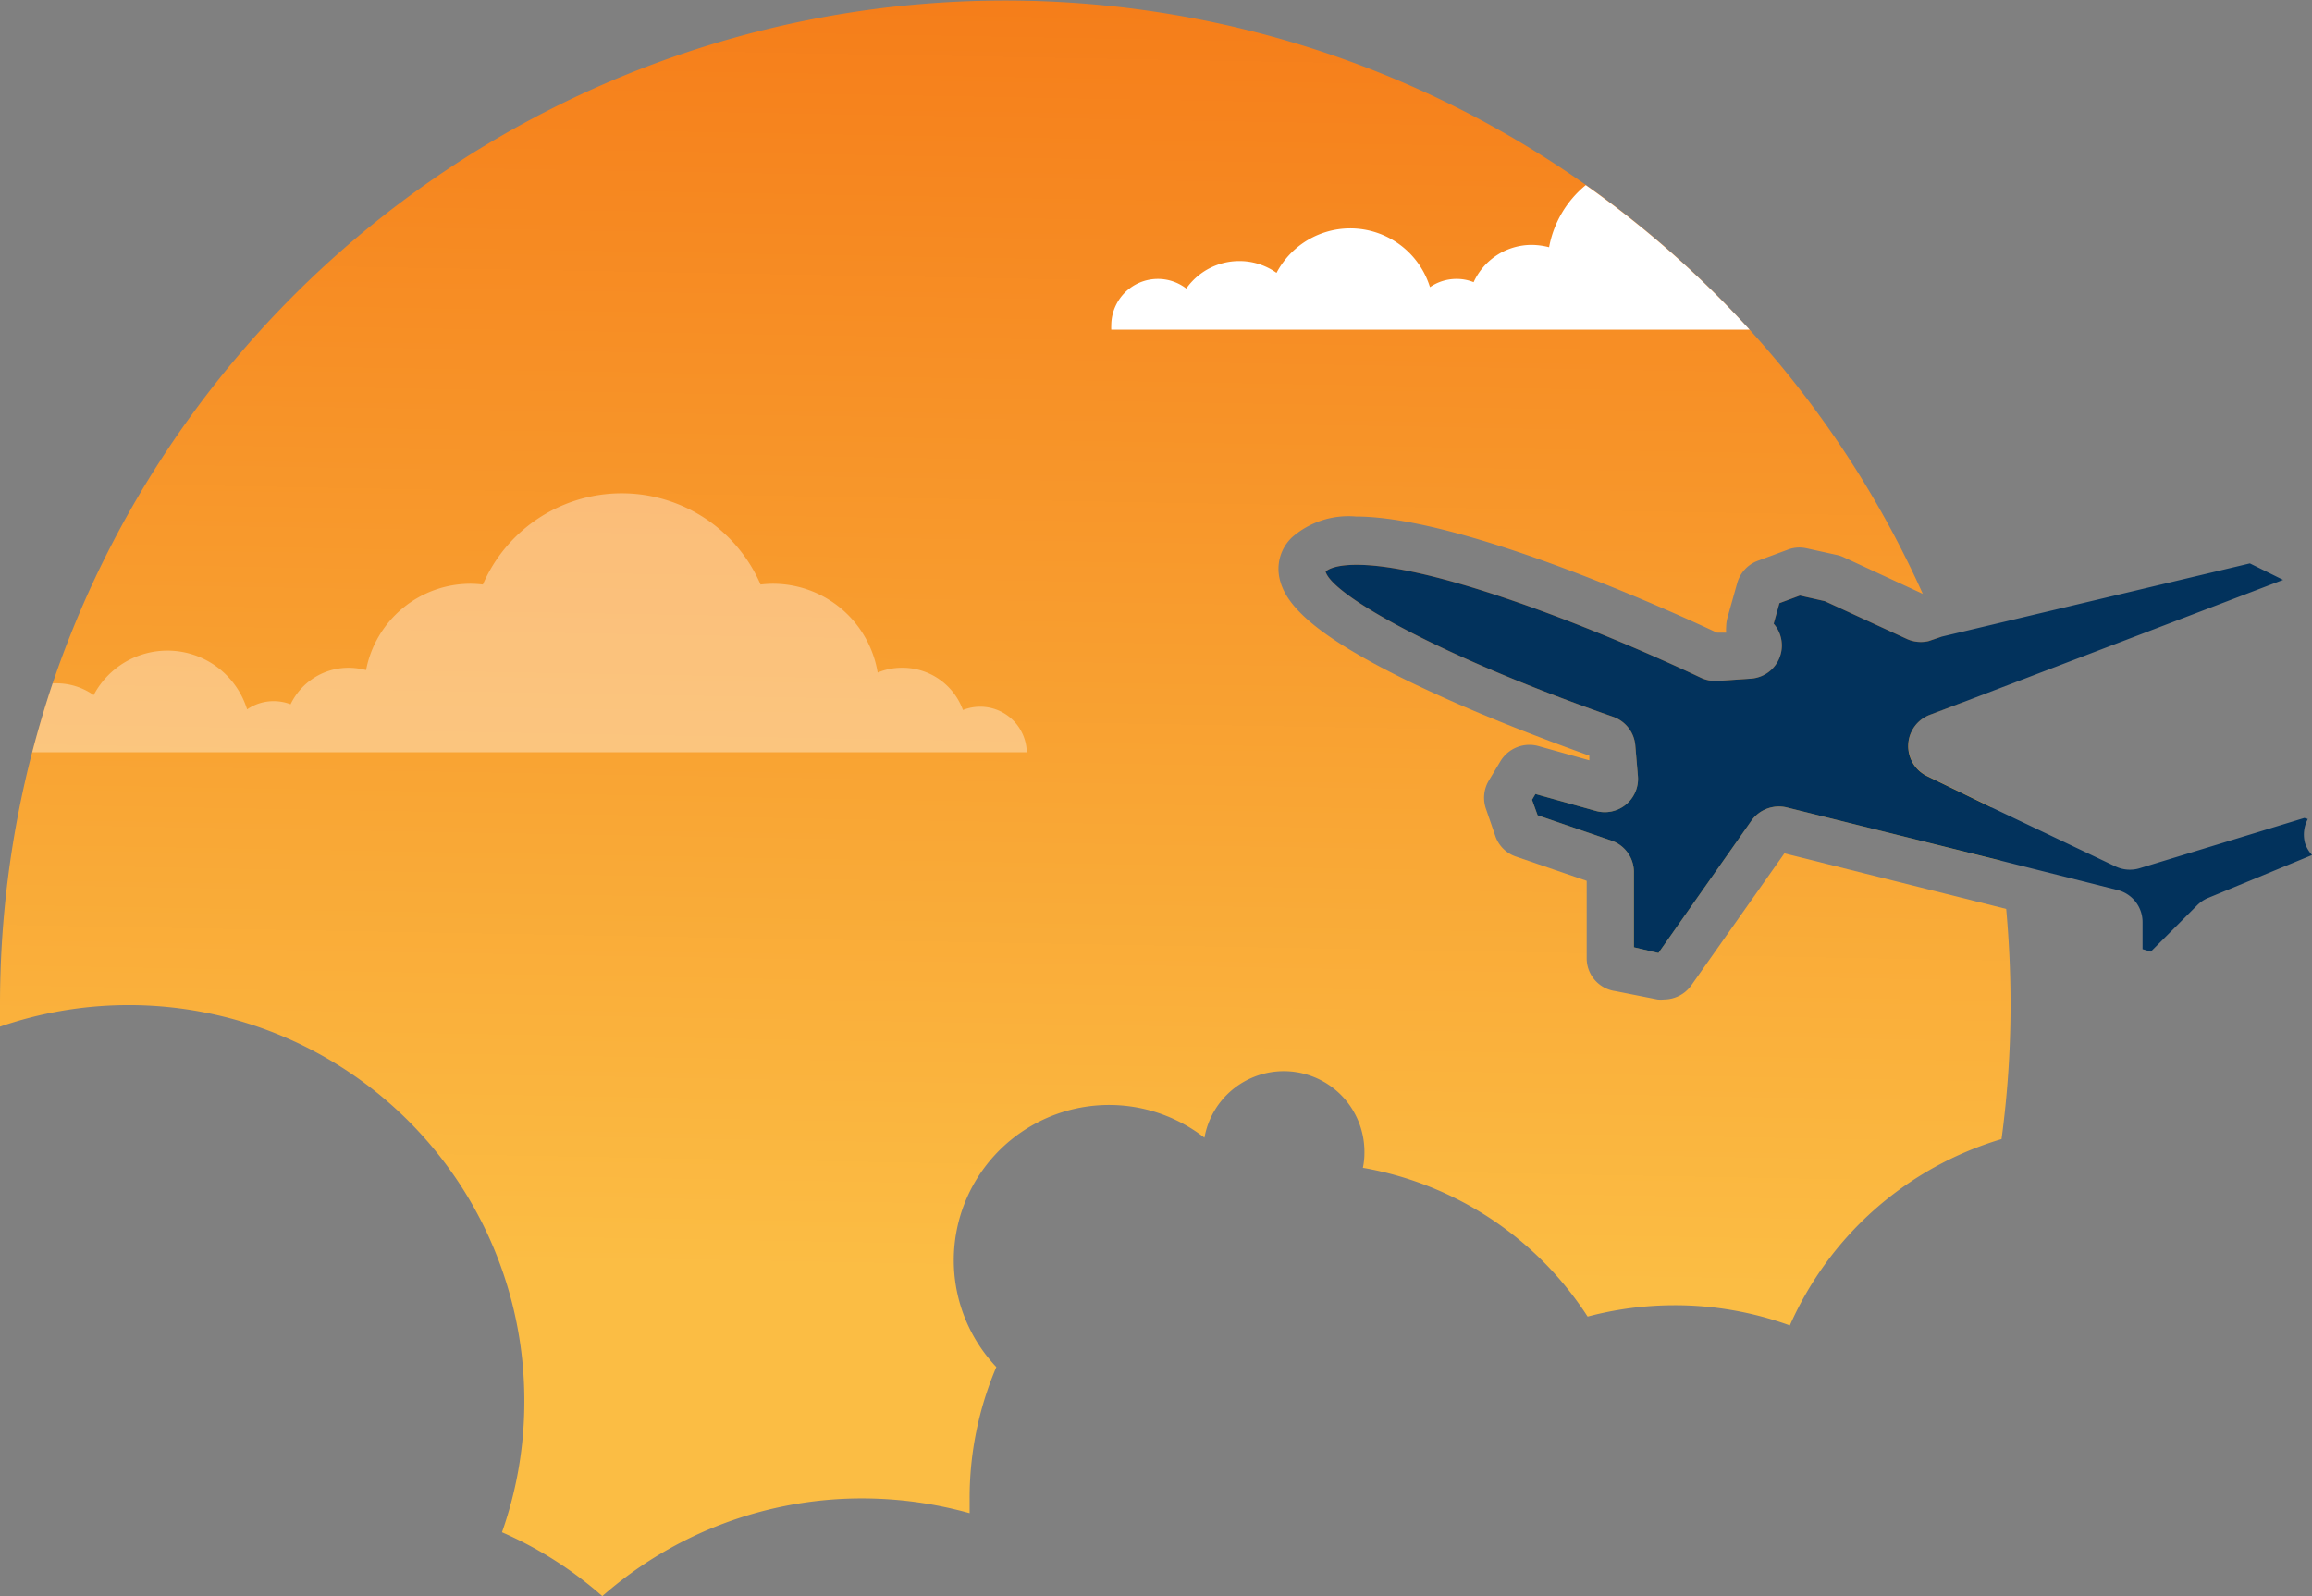
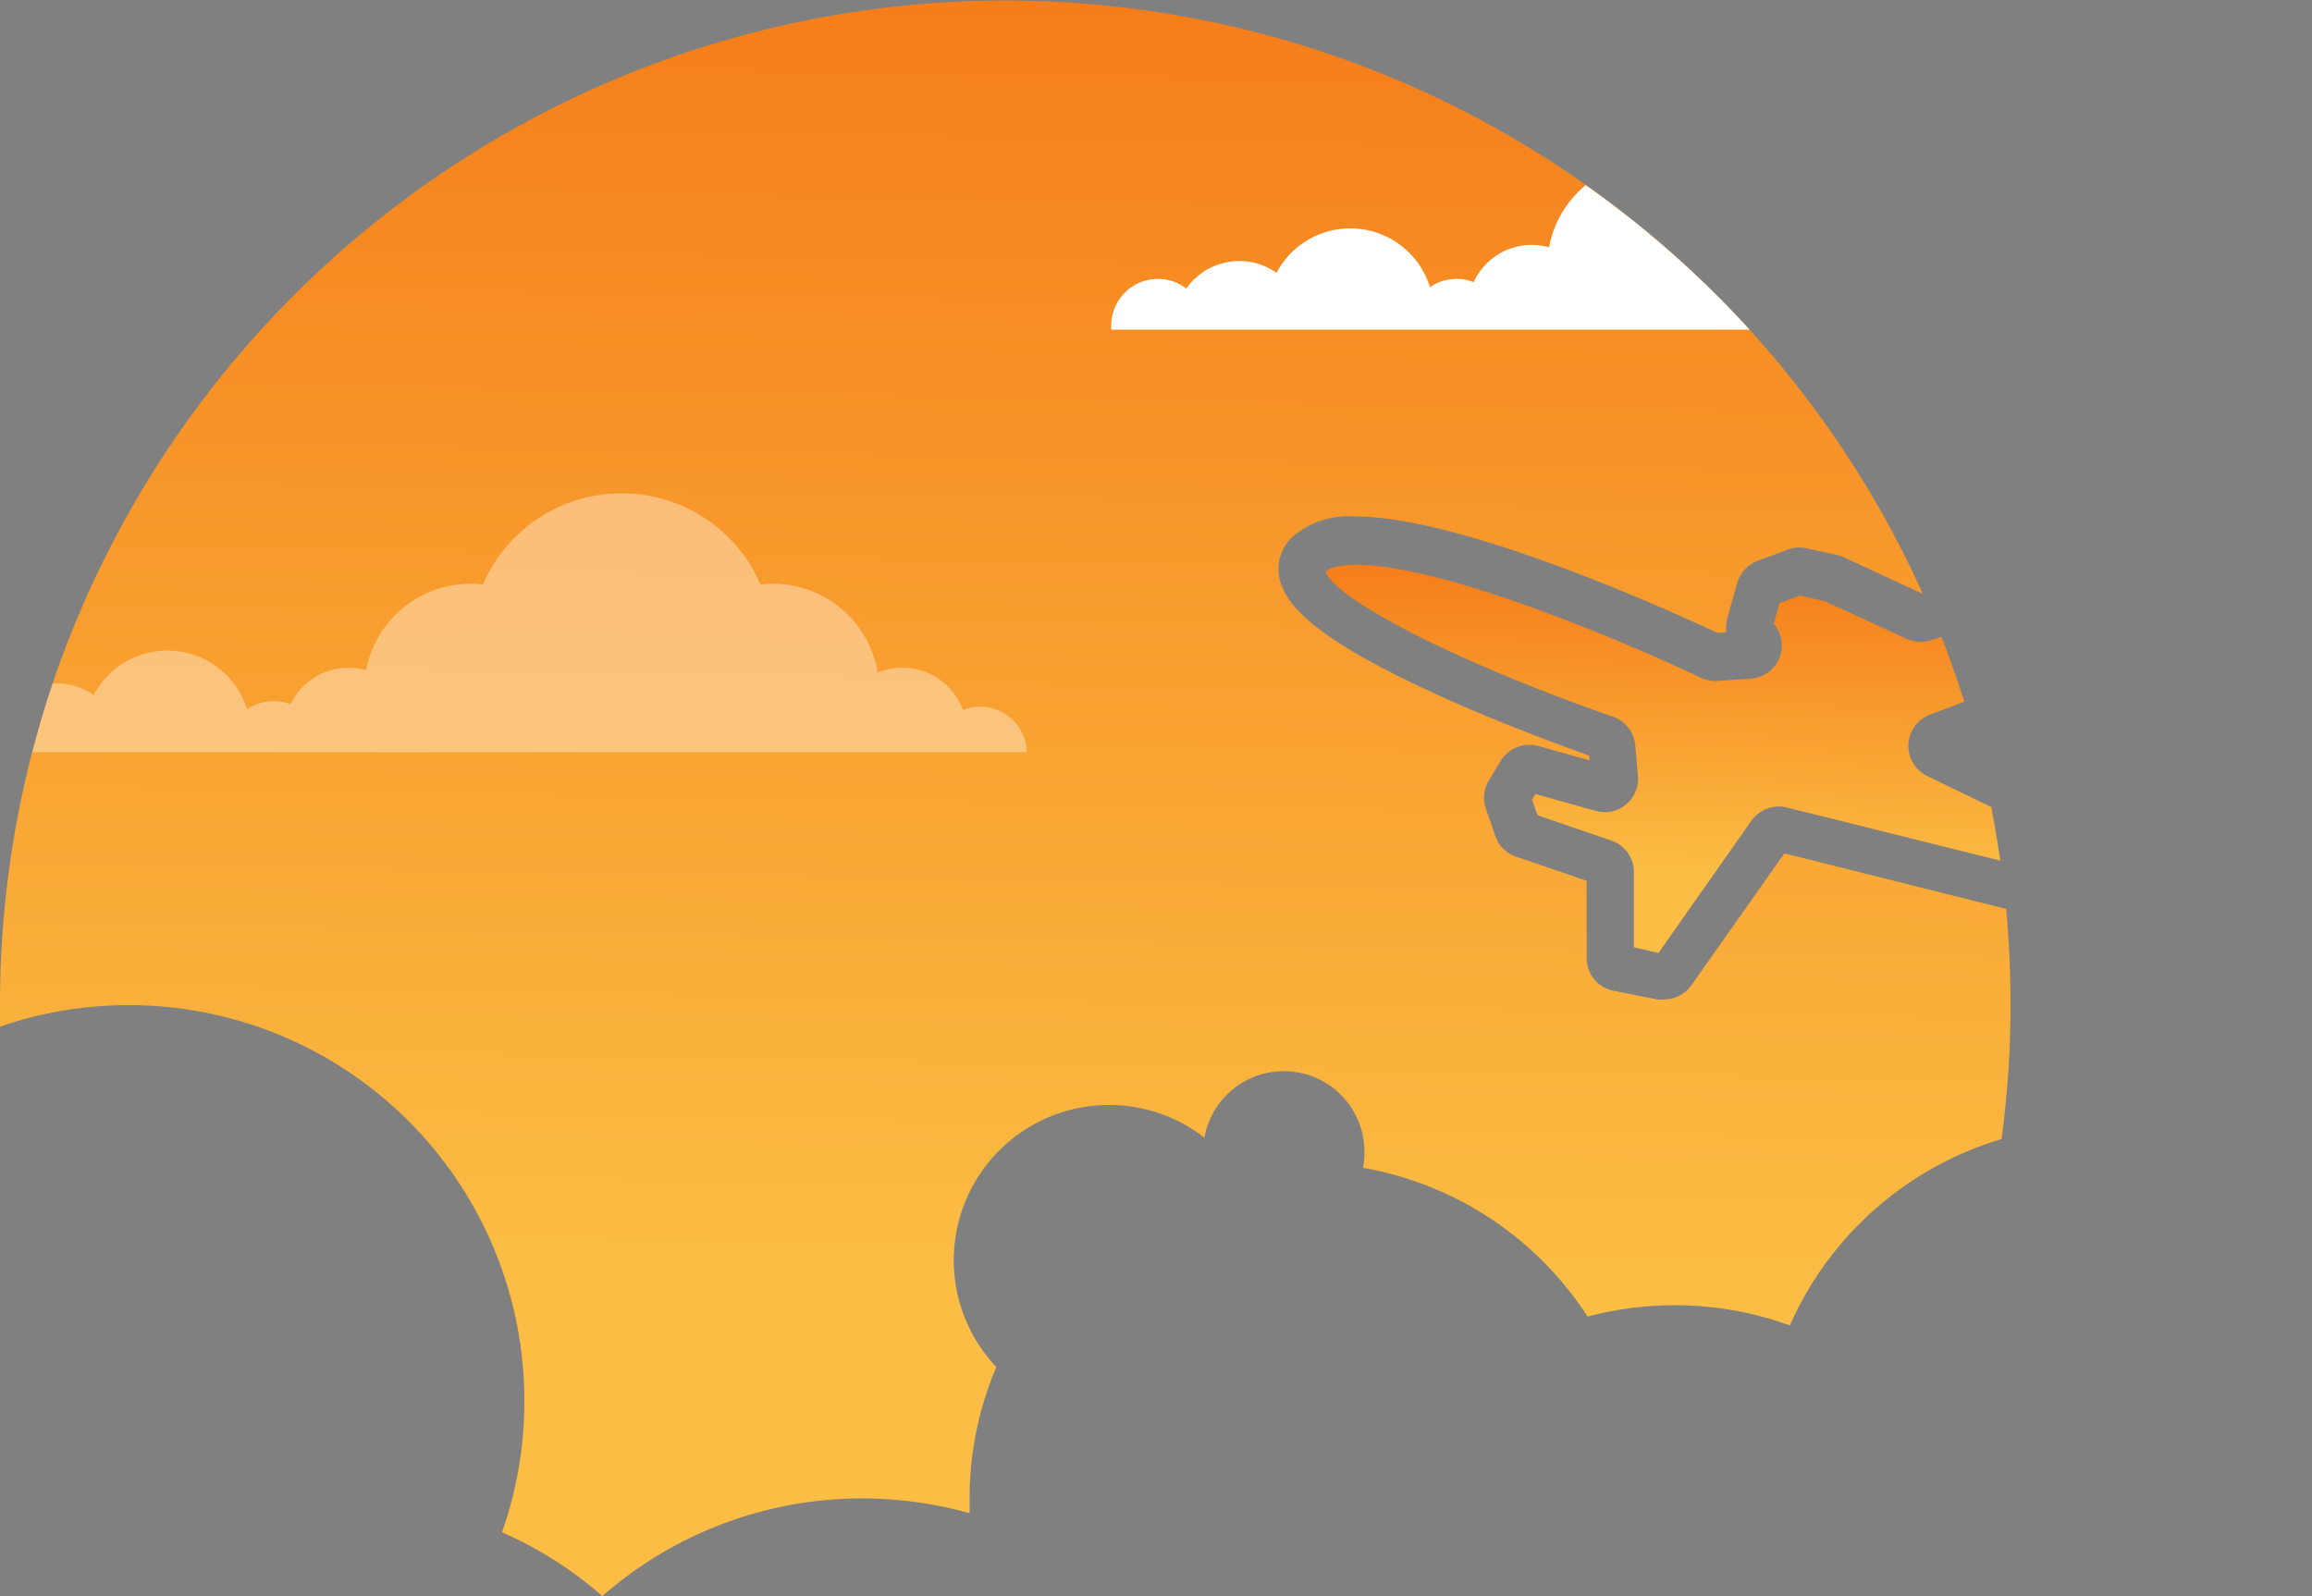
<svg xmlns="http://www.w3.org/2000/svg" xmlns:xlink="http://www.w3.org/1999/xlink" viewBox="0 0 148.86 102.8">
  <rect x="0" y="0" width="148.86" height="102.8" fill="#808080" stroke="none" />
  <defs>
    <style>.cls-1{fill:url(#linear-gradient);}.cls-2{fill:url(#linear-gradient-2);}.cls-3,.cls-4{fill:#fff;}.cls-3{opacity:0.37;}.cls-5{fill:#02325c;}</style>
    <linearGradient id="linear-gradient" x1="106.88" y1="56.28" x2="107.25" y2="35.8" gradientUnits="userSpaceOnUse">
      <stop offset="0" stop-color="#fbbd44" />
      <stop offset="1" stop-color="#f57b18" />
    </linearGradient>
    <linearGradient id="linear-gradient-2" x1="64.41" y1="82.1" x2="65.94" y2="-3.44" xlink:href="#linear-gradient" />
  </defs>
  <g id="Слой_2" data-name="Слой 2">
    <g id="Layer_4" data-name="Layer 4">
      <path class="cls-1" d="M128.79,55.42,115.06,52a2.17,2.17,0,0,0-2.28.83l-6,8.54L105.2,61V56.13a2.14,2.14,0,0,0-1.45-2L99,52.5l-.36-1,.22-.37,3.86,1.08A2.14,2.14,0,0,0,105.46,50l-.17-2a2.14,2.14,0,0,0-1.42-1.84c-11-3.84-18.07-7.8-18.52-9.35.11-.11.56-.44,2-.44,5.35,0,16.46,4.57,22.2,7.29a2.26,2.26,0,0,0,1,.19l2.18-.15a2.14,2.14,0,0,0,1.47-3.54l.37-1.32,1.32-.49,1.6.36,5.32,2.45a2.18,2.18,0,0,0,1.37.12L125,41c.54,1.37,1,2.76,1.48,4.18l-2.24.85a2.15,2.15,0,0,0-.15,3.94l4.12,2C128.42,53.08,128.62,54.25,128.79,55.42Z" />
      <path class="cls-2" d="M129.45,64.72a64.59,64.59,0,0,1-.58,8.63,21.66,21.66,0,0,0-13.63,12,21.68,21.68,0,0,0-7.42-1.3,21.93,21.93,0,0,0-5.6.73,21.66,21.66,0,0,0-14.47-9.58,4.62,4.62,0,0,0,.1-1,5.19,5.19,0,0,0-10.3-.94,10,10,0,0,0-13.4,14.77,21.49,21.49,0,0,0-1.72,8.46c0,.33,0,.65,0,.95a25.83,25.83,0,0,0-6.9-.95,25.36,25.36,0,0,0-16.75,6.29,24.72,24.72,0,0,0-6.46-4.11,25.25,25.25,0,0,0,1.44-8.48A25.47,25.47,0,0,0,0,66.11c0-.46,0-.93,0-1.39A64.74,64.74,0,0,1,2.07,48.44Q2.66,46.19,3.39,44A64.77,64.77,0,0,1,123.8,38.24h0l-5.1-2.36a2.09,2.09,0,0,0-.37-.13l-2-.44a2.09,2.09,0,0,0-1.21.08l-1.94.72a2.15,2.15,0,0,0-1.33,1.44l-.63,2.24a2.32,2.32,0,0,0-.08.56,2.45,2.45,0,0,0,0,.39l-.59,0c-2.38-1.12-16.25-7.48-23.25-7.48a5.52,5.52,0,0,0-4.1,1.33,2.8,2.8,0,0,0-.81,2.68c.34,1.46,1.76,3.62,9.88,7.34,4,1.85,8.26,3.4,10.06,4.05l0,.3-3.32-.93a2.18,2.18,0,0,0-2.41,1l-.75,1.25a2.16,2.16,0,0,0-.18,1.79l.6,1.74a2.12,2.12,0,0,0,1.34,1.35l4.55,1.56v5A2.13,2.13,0,0,0,104,63.82l2.72.54a2,2,0,0,0,.42,0,2.18,2.18,0,0,0,1.75-.9l6-8.51,14.28,3.58Q129.45,61.61,129.45,64.72Z" />
      <path class="cls-3" d="M66.08,48.44h-64Q2.66,46.19,3.39,44h.24a4.15,4.15,0,0,1,2.4.76,5.37,5.37,0,0,1,9.88.92,3,3,0,0,1,1.71-.53,3.06,3.06,0,0,1,1.09.2A4.14,4.14,0,0,1,22.46,43a4.5,4.5,0,0,1,1.11.15,6.85,6.85,0,0,1,6.72-5.56,7,7,0,0,1,.8.05,9.74,9.74,0,0,1,17.88,0,7,7,0,0,1,.8-.05,6.84,6.84,0,0,1,6.74,5.72A4.06,4.06,0,0,1,58.07,43,4.14,4.14,0,0,1,62,45.72a3,3,0,0,1,4.11,2.72Z" />
-       <path class="cls-4" d="M112.65,21.23H71.55a2.44,2.44,0,0,1,0-.27,3,3,0,0,1,3-3,3,3,0,0,1,1.83.62,4.17,4.17,0,0,1,3.41-1.77,4.11,4.11,0,0,1,2.4.76,5.37,5.37,0,0,1,9.88.92,3,3,0,0,1,1.71-.53,2.87,2.87,0,0,1,1.1.21,4.11,4.11,0,0,1,3.74-2.4,4.58,4.58,0,0,1,1.12.15,6.75,6.75,0,0,1,2.36-4A64.89,64.89,0,0,1,112.65,21.23Z" />
-       <path class="cls-5" d="M148.86,55.06l-6.66,2.75a2.19,2.19,0,0,0-.72.47l-3,3-.53-.16V59.38a2.13,2.13,0,0,0-1.62-2.07l-7.51-1.89L115.06,52a2.17,2.17,0,0,0-2.28.83l-6,8.54L105.2,61V56.13a2.14,2.14,0,0,0-1.45-2L99,52.5l-.36-1,.22-.37,3.86,1.08A2.14,2.14,0,0,0,105.46,50l-.17-2a2.14,2.14,0,0,0-1.42-1.84c-11-3.84-18.07-7.8-18.52-9.35.11-.11.56-.44,2-.44,5.35,0,16.46,4.57,22.2,7.29a2.26,2.26,0,0,0,1,.19l2.18-.15a2.14,2.14,0,0,0,1.47-3.54l.37-1.32,1.32-.49,1.6.36,5.32,2.45a2.18,2.18,0,0,0,1.37.12L125,41l19.86-4.72L147,37.34l-20.53,7.85-2.24.85a2.15,2.15,0,0,0-.15,3.94l4.12,2,8,3.81a2.16,2.16,0,0,0,1.56.12l10.61-3.24.22.07a2.13,2.13,0,0,0-.18,1.55A2.2,2.2,0,0,0,148.86,55.06Z" />
+       <path class="cls-4" d="M112.65,21.23H71.55a2.44,2.44,0,0,1,0-.27,3,3,0,0,1,3-3,3,3,0,0,1,1.83.62,4.17,4.17,0,0,1,3.41-1.77,4.11,4.11,0,0,1,2.4.76,5.37,5.37,0,0,1,9.88.92,3,3,0,0,1,1.71-.53,2.87,2.87,0,0,1,1.1.21,4.11,4.11,0,0,1,3.74-2.4,4.58,4.58,0,0,1,1.12.15,6.75,6.75,0,0,1,2.36-4A64.89,64.89,0,0,1,112.65,21.23" />
    </g>
  </g>
</svg>